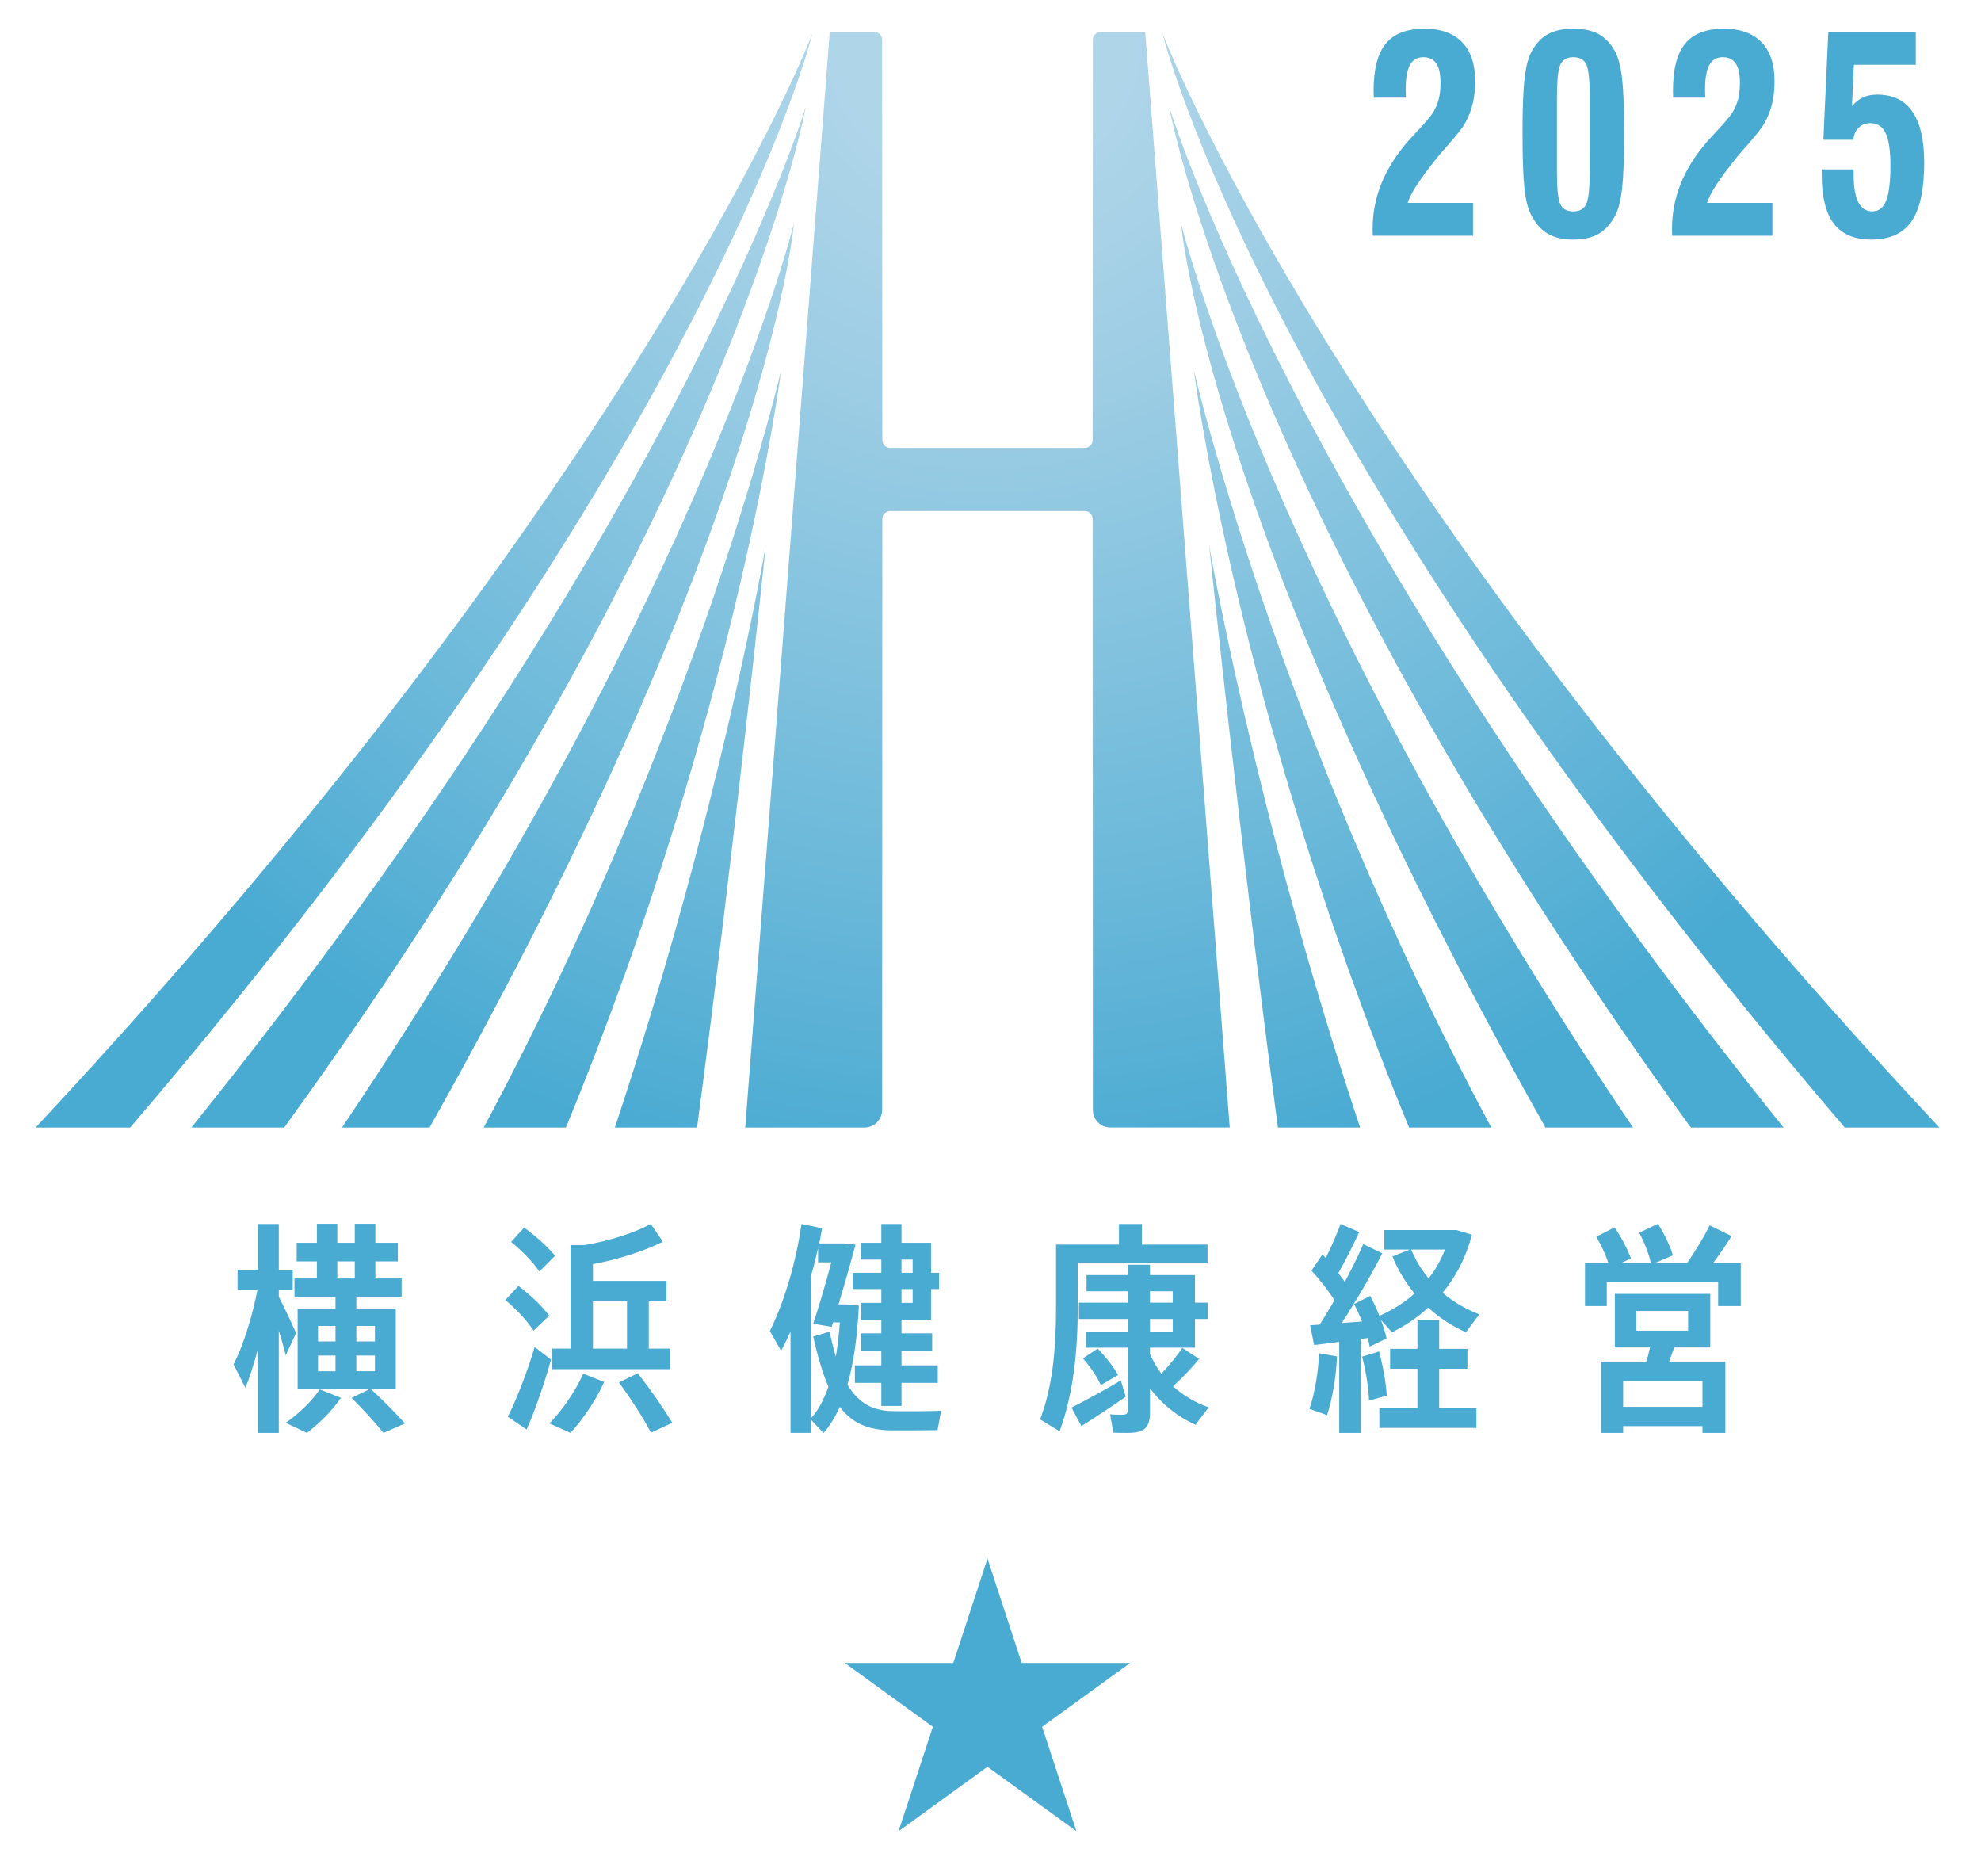
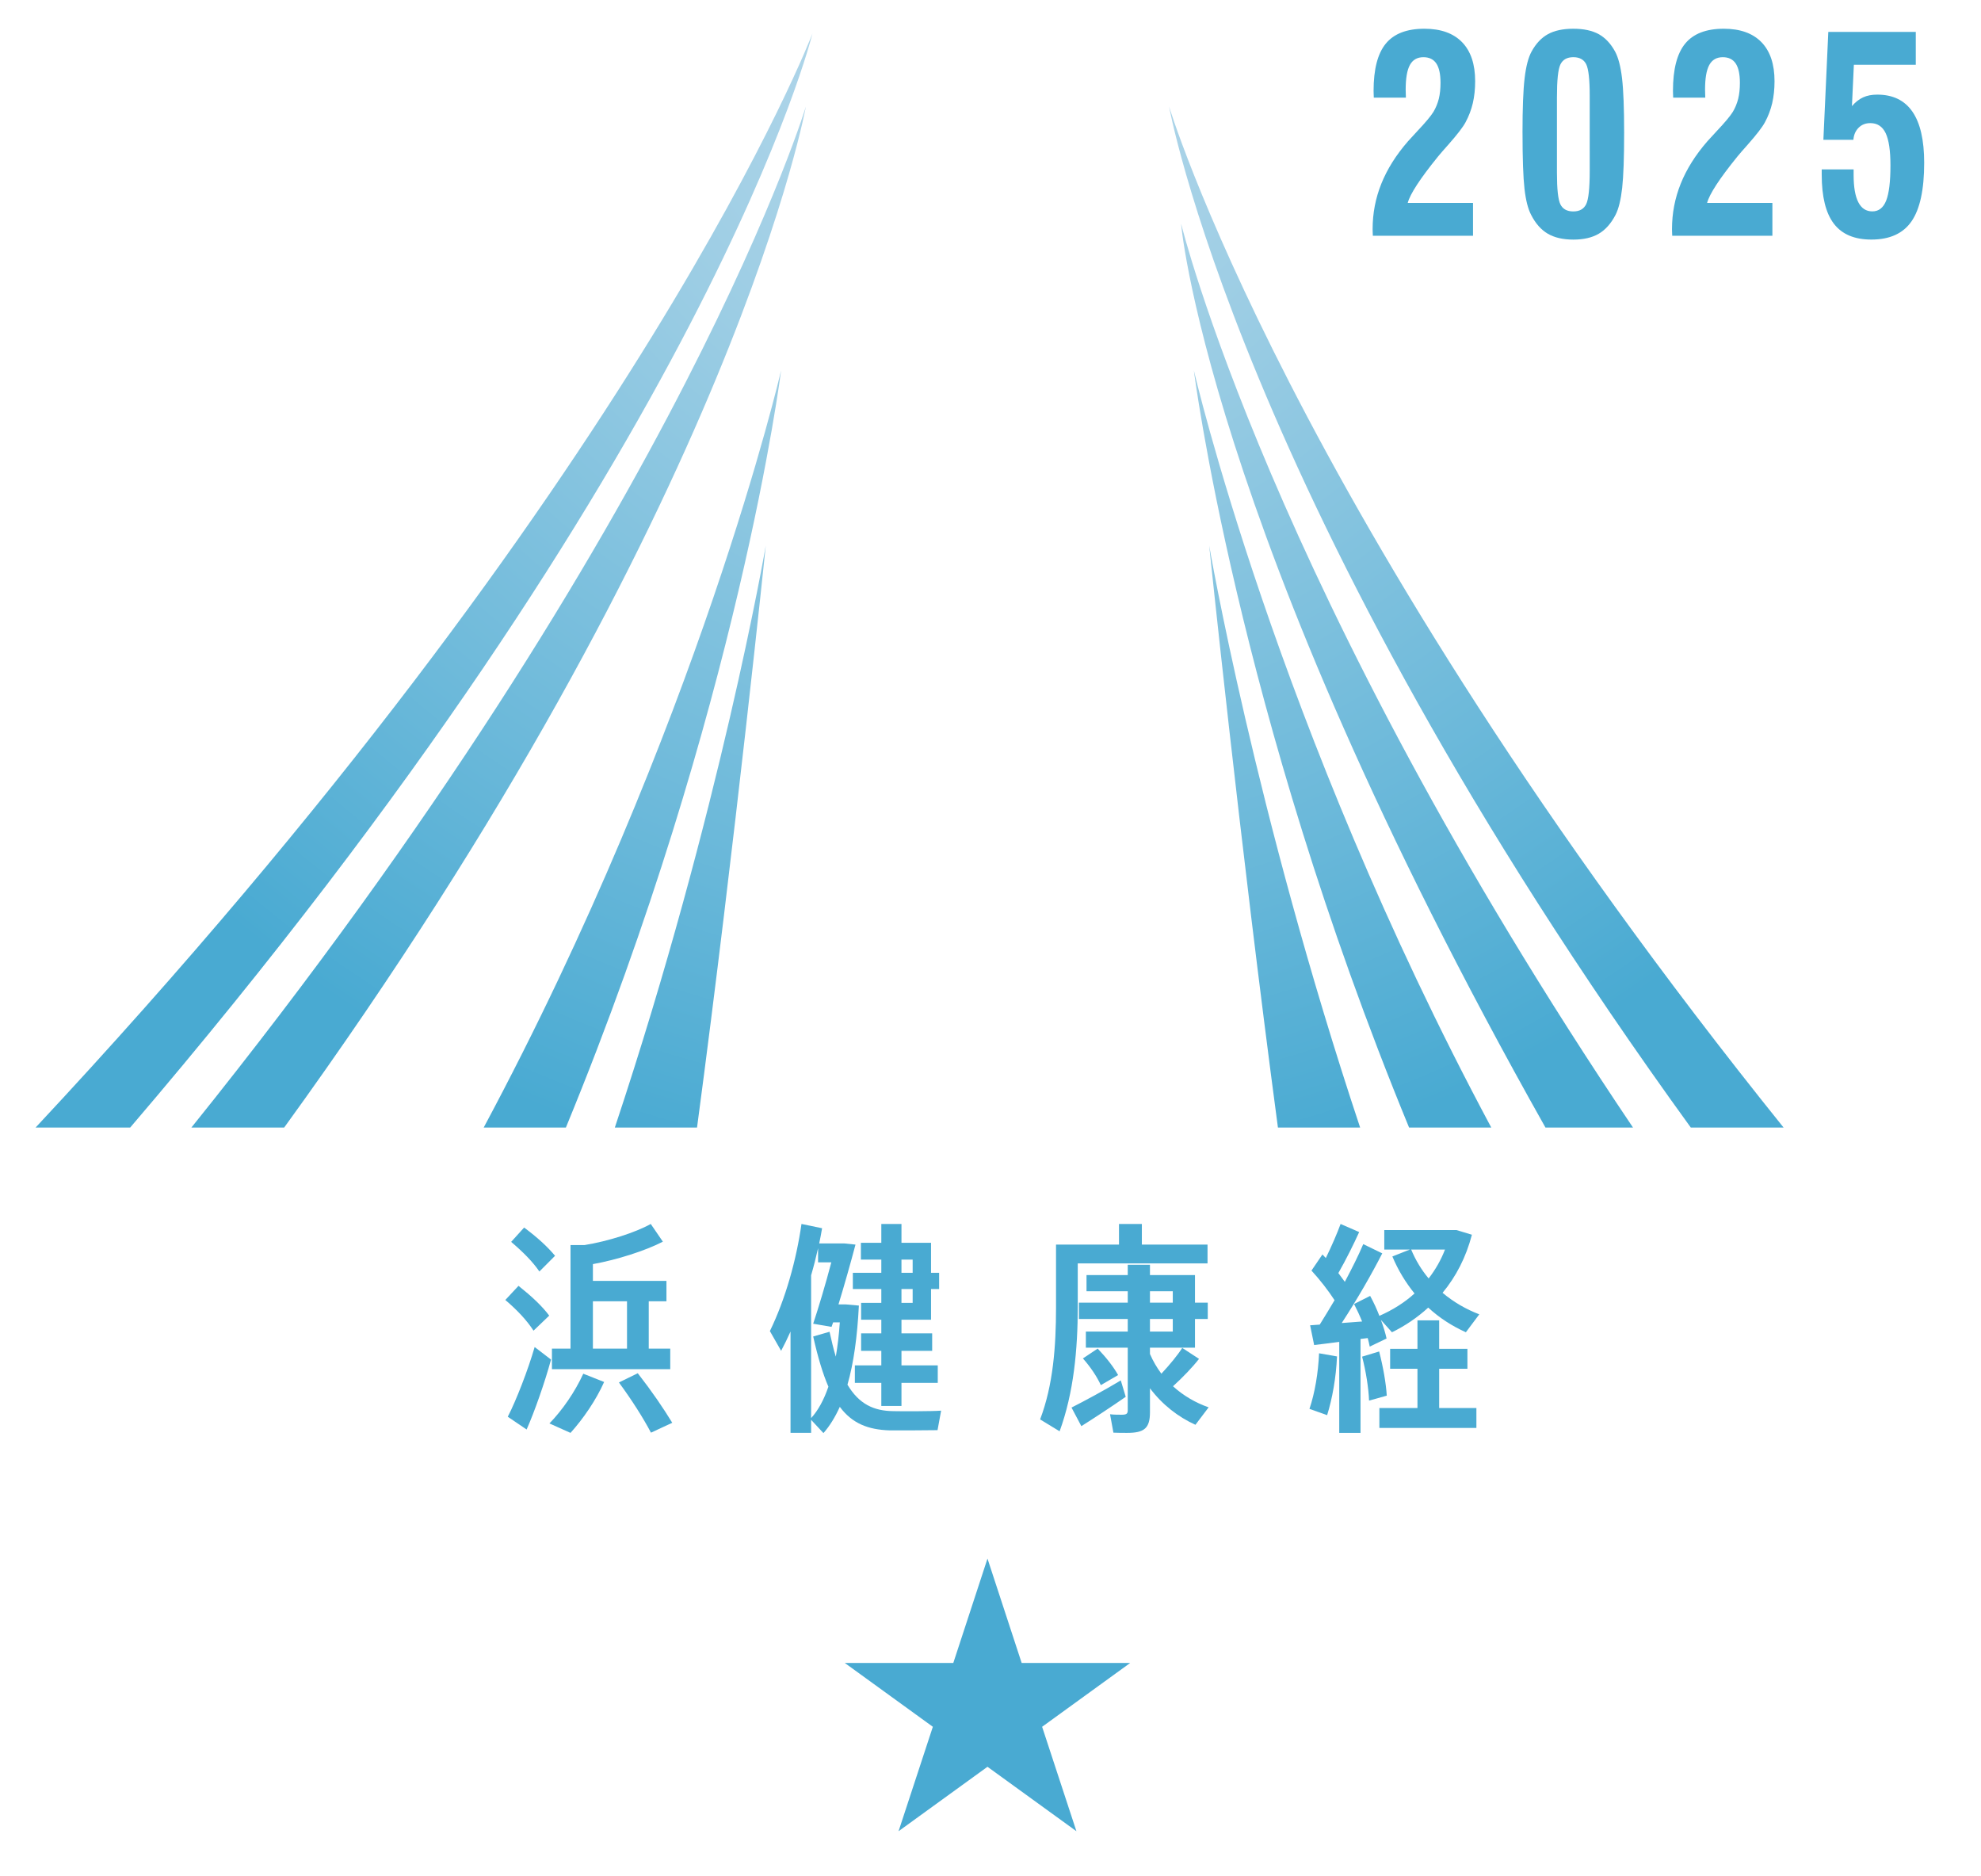
<svg xmlns="http://www.w3.org/2000/svg" xmlns:xlink="http://www.w3.org/1999/xlink" id="b" viewBox="0 0 176.979 167.546">
  <defs>
    <style>.o{fill:url(#k);}.p{fill:#49aad2;}.q{fill:#fff;}.r{fill:url(#d);}.s{fill:url(#l);}.t{fill:url(#h);}.u{fill:url(#j);}.v{fill:url(#g);}.w{fill:url(#m);}.x{fill:url(#e);}.y{fill:url(#i);}.z{fill:url(#f);}.aa{fill:url(#n);}</style>
    <radialGradient id="d" cx="87.862" cy="2.946" fx="87.862" fy="2.946" r="129.921" gradientUnits="userSpaceOnUse">
      <stop offset=".1" stop-color="#afd5e9" />
      <stop offset=".26" stop-color="#9ccde4" />
      <stop offset=".581" stop-color="#6cb9da" />
      <stop offset=".8" stop-color="#49aad2" />
    </radialGradient>
    <radialGradient id="e" cx="87.862" cy="2.946" fx="87.862" fy="2.946" r="129.921" xlink:href="#d" />
    <radialGradient id="f" cx="87.862" cy="2.946" fx="87.862" fy="2.946" r="129.921" xlink:href="#d" />
    <radialGradient id="g" cx="87.862" cy="2.946" fx="87.862" fy="2.946" r="129.921" xlink:href="#d" />
    <radialGradient id="h" cx="87.862" cy="2.946" fx="87.862" fy="2.946" r="129.921" xlink:href="#d" />
    <radialGradient id="i" cx="87.862" cy="2.946" fx="87.862" fy="2.946" r="129.921" xlink:href="#d" />
    <radialGradient id="j" cx="87.862" cy="2.946" fx="87.862" fy="2.946" r="129.921" xlink:href="#d" />
    <radialGradient id="k" cx="87.862" cy="2.946" fx="87.862" fy="2.946" r="129.921" xlink:href="#d" />
    <radialGradient id="l" cx="87.862" cy="2.946" fx="87.862" fy="2.946" r="129.921" xlink:href="#d" />
    <radialGradient id="m" cx="87.862" cy="2.946" fx="87.862" fy="2.946" r="129.921" xlink:href="#d" />
    <radialGradient id="n" cx="87.862" cy="2.946" fx="87.862" fy="2.946" r="129.921" xlink:href="#d" />
  </defs>
  <g id="c">
-     <rect class="q" width="176.979" height="167.546" />
    <path class="r" d="M11.631,100.711C63.584,39.943,72.58,3.002,72.58,3.002c0,0-15.108,39.584-69.4,97.709h8.452Z" />
    <path class="x" d="M25.388,100.711C66.02,44.624,72.107,8.818,71.997,9.516c.226-.767-10.616,36.142-54.899,91.196h8.29Z" />
-     <path class="z" d="M38.372,100.711c30.652-54.415,32.647-81.586,32.545-80.716-.004.016-7.953,32.602-40.366,80.716h7.821Z" />
+     <path class="z" d="M38.372,100.711h7.821Z" />
    <path class="v" d="M50.556,100.711c15.451-37.53,19.227-67.63,19.227-67.63,0,0-7.33,31.702-26.57,67.63h7.343Z" />
    <path class="t" d="M62.272,100.711c3.425-25.656,6.141-51.975,6.141-51.975,0,0-4.075,23.722-13.484,51.975h7.343Z" />
-     <path class="y" d="M164.809,100.711C112.856,39.943,103.86,3.002,103.86,3.002c0,0,15.108,39.584,69.4,97.709h-8.452Z" />
    <path class="u" d="M151.052,100.711C110.42,44.624,104.333,8.818,104.443,9.516c-.226-.767,10.616,36.142,54.899,91.196h-8.29Z" />
    <path class="o" d="M138.068,100.711c-30.652-54.415-32.647-81.586-32.545-80.716.004.016,7.953,32.602,40.366,80.716h-7.821Z" />
    <path class="s" d="M125.884,100.711c-15.451-37.53-19.227-67.63-19.227-67.63,0,0,7.33,31.702,26.57,67.63h-7.343Z" />
    <path class="w" d="M114.168,100.711c-3.425-25.656-6.141-51.975-6.141-51.975,0,0,4.075,23.722,13.484,51.975h-7.343Z" />
-     <path class="aa" d="M97.614,46.35l.019,52.793h.003c0,.862.705,1.567,1.567,1.567h10.659S102.311,2.855,102.311,2.855h-3.973c-.388,0-.705.317-.705.705l-.019,35.744c0,.388-.317.705-.705.705h-17.378c-.388,0-.705-.317-.705-.705l-.019-35.744c0-.388-.317-.705-.705-.705h-3.973s-7.551,97.856-7.551,97.856h10.659c.862,0,1.567-.705,1.567-1.567h.003l.019-52.793c0-.388.317-.705.705-.705h17.378c.388,0,.705.317.705.705Z" />
-     <path class="p" d="M25.528,121.055c-.16-.598-.359-1.398-.621-2.199v9.129h-1.902v-7.348c-.34,1.242-.699,2.402-1.082,3.324l-1.059-2.102c.84-1.562,1.699-4.348,2.141-6.668h-1.781v-1.781h1.781v-4.086h1.902v4.086h1.242v1.781h-1.242v.621c.582,1.16,1.18,2.422,1.543,3.262l-.922,1.98ZM25.528,127.082c1.121-.781,2.262-1.84,3.043-2.98l1.883.758c-.762,1.121-1.941,2.305-3.043,3.125l-1.883-.902ZM35.356,124.039h-8.766v-7.148h3.383v-1.02h-3.664v-1.68h2v-1.523h-1.801v-1.66h1.801v-1.703h1.824v1.703h1.562v-1.703h1.84v1.703h2.004v1.66h-2.004v1.523h2.344v1.68h-4.047v1.02h3.523v7.148ZM28.41,119.816h1.562v-1.383h-1.562v1.383ZM28.41,122.477h1.562v-1.398h-1.562v1.398ZM30.133,114.191h1.562v-1.523h-1.562v1.523ZM33.094,124.039c1.223,1.121,2.203,2.141,3.086,3.102l-1.922.844c-.762-.941-1.703-1.984-2.844-3.125l1.68-.82ZM33.496,118.434h-1.664v1.383h1.664v-1.383ZM33.496,121.078h-1.664v1.398h1.664v-1.398Z" />
    <path class="p" d="M47.664,118.855c-.598-.922-1.441-1.824-2.52-2.742l1.18-1.262c1.18.941,2.102,1.801,2.742,2.66l-1.402,1.344ZM49.227,121.437c-.539,2-1.5,4.723-2.18,6.246l-1.684-1.141c.742-1.422,1.82-4.207,2.402-6.227l1.461,1.121ZM48.188,113.57c-.602-.883-1.461-1.742-2.523-2.645l1.16-1.281c1.184.883,2.082,1.703,2.762,2.523l-1.398,1.402ZM49.086,127.141c1.164-1.199,2.281-2.82,3.023-4.441l1.863.738c-.723,1.625-1.883,3.305-3.004,4.547l-1.883-.844ZM50.969,111.207h1.262c2.102-.34,4.543-1.121,5.906-1.883l1.082,1.582c-1.543.801-4.105,1.621-6.25,2.004v1.5h6.57v1.82h-1.582v4.227h1.922v1.84h-10.57v-1.84h1.66v-9.25ZM52.969,116.23v4.227h3.047v-4.227h-3.047ZM56.977,122.656c1.281,1.645,2.262,3.086,3.082,4.426l-1.902.883c-.723-1.363-1.664-2.844-2.863-4.484l1.684-.824Z" />
    <path class="p" d="M76.731,116.613c-.141,2.762-.461,5.125-1.02,7.066,1.039,1.742,2.359,2.344,4.082,2.363.723.02,3.504.02,4.285-.043l-.32,1.742c-.762.02-3.484.02-4.266.02-1.941-.059-3.363-.621-4.465-2.102-.418.922-.898,1.703-1.461,2.344l-1.102-1.184v1.164h-1.84v-9.051c-.262.582-.539,1.16-.84,1.723l-1.004-1.762c1.402-2.883,2.363-6.348,2.824-9.57l1.84.383c-.078.438-.156.898-.258,1.359h2.262l.98.102c-.422,1.602-1,3.645-1.52,5.344h.68l1.141.102ZM72.465,126.664c.641-.703,1.145-1.645,1.543-2.805-.5-1.16-.941-2.621-1.359-4.484l1.461-.422c.18.82.359,1.562.559,2.223.16-.918.281-1.941.359-3.062h-.598l-.141.402-1.641-.281c.457-1.363,1.117-3.562,1.621-5.484h-1.184v-1.262c-.18.801-.379,1.602-.621,2.422v12.754ZM78.735,112.508h-1.824v-1.5h1.824v-1.684h1.801v1.684h2.641v2.68h.723v1.445h-.723v2.742h-2.641v1.219h2.742v1.562h-2.742v1.301h3.242v1.562h-3.242v2.062h-1.801v-2.062h-2.363v-1.562h2.363v-1.301h-1.805v-1.562h1.805v-1.219h-1.805v-1.504h1.805v-1.238h-2.543v-1.445h2.543v-1.18ZM80.535,112.508v1.18h1v-1.18h-1ZM81.535,115.133h-1v1.238h1v-1.238Z" />
    <path class="p" d="M96.285,116.734c0,3.781-.359,7.664-1.621,11.109l-1.742-1.062c1.164-3.062,1.422-6.504,1.422-10.027v-5.586h5.625v-1.844h2.043v1.844h5.867v1.68h-11.594v3.887ZM100.571,124.762c-1.203.84-2.941,1.98-3.965,2.621l-.879-1.66c1.078-.543,3.082-1.621,4.402-2.426l.441,1.465ZM107.118,121.375c-.562.723-1.422,1.625-2.324,2.445.922.84,2.023,1.48,3.184,1.883l-1.18,1.559c-1.543-.699-2.965-1.801-4.062-3.262v2.141c0,1.441-.523,1.844-2.043,1.844-.363,0-.84,0-1.223-.02l-.301-1.645c.32.043.742.043,1.043.043.418,0,.539-.082.539-.402v-5.586h-3.742v-1.441h3.742v-1.121h-4.363v-1.461h4.363v-1.02h-3.684v-1.441h3.684v-.922h1.984v.922h4.023v2.461h1.141v1.461h-1.141v2.562h-4.023v.562c.277.641.617,1.219,1.02,1.762.762-.82,1.461-1.664,1.863-2.305l1.5.98ZM98.067,120.457c.801.84,1.402,1.621,1.824,2.363l-1.543.898c-.359-.762-.879-1.562-1.602-2.383l1.32-.879ZM102.735,116.352h2.039v-1.02h-2.039v1.02ZM102.735,118.934h2.039v-1.121h-2.039v1.121Z" />
    <path class="p" d="M116.985,125.84c.48-1.418.781-3.203.859-4.965l1.602.281c-.078,1.863-.422,3.785-.883,5.246l-1.578-.562ZM121.547,119.594v8.391h-1.902v-8.129c-.84.102-1.621.219-2.242.281l-.359-1.762.859-.062c.441-.699.883-1.441,1.324-2.18-.562-.863-1.305-1.824-2.062-2.645l.98-1.441.301.32c.539-1.102,1.02-2.223,1.32-3.043l1.66.723c-.48,1.059-1.141,2.402-1.859,3.664.199.277.398.539.578.781.66-1.242,1.242-2.406,1.645-3.367l1.699.824c-.898,1.762-2.199,4.043-3.621,6.223.617-.039,1.238-.098,1.82-.137-.219-.543-.461-1.062-.719-1.562l1.438-.723c.32.582.602,1.203.824,1.781,1.18-.52,2.242-1.18,3.141-2-.781-.961-1.461-2.062-1.98-3.305l1.562-.617h-2.285v-1.742h6.449l1.379.418c-.52,2.004-1.422,3.746-2.621,5.188,1,.84,2.121,1.48,3.281,1.922l-1.199,1.602c-1.203-.543-2.344-1.262-3.363-2.203-.961.879-2.043,1.621-3.242,2.203l-.984-1.102c.223.598.402,1.18.504,1.66l-1.504.723c-.039-.242-.117-.504-.18-.762l-.641.078ZM123.211,120.715c.359,1.383.617,2.863.68,3.945l-1.582.441c-.039-1.102-.281-2.625-.621-3.926l1.523-.461ZM128.575,125.762h3.324v1.781h-8.668v-1.781h3.402v-3.504h-2.441v-1.781h2.441v-2.543h1.941v2.543h2.523v1.781h-2.523v3.504ZM126.071,111.609c.402.961.922,1.82,1.562,2.582.602-.781,1.102-1.645,1.461-2.582h-3.023Z" />
-     <path class="p" d="M155.516,112.809v3.844h-2.02v-2.141h-9.949v2.141h-1.945v-3.844h2.086c-.242-.742-.602-1.52-1.082-2.344l1.641-.84c.68,1.023,1.141,1.941,1.461,2.781l-.879.402h2.66c-.199-.84-.539-1.742-1.039-2.703l1.68-.801c.621,1.043,1.062,1.961,1.324,2.824l-1.602.68h2.883c.797-1.18,1.578-2.461,2-3.363l1.961.961c-.438.719-1.02,1.562-1.641,2.402h2.461ZM149.571,120.355c-.141.402-.301.84-.461,1.262h5.027v6.367h-2.043v-.602h-7.086v.602h-1.961v-6.367h4.043c.121-.441.238-.859.32-1.262h-3.145v-4.785h8.527v4.785h-3.223ZM152.094,123.34h-7.086v2.32h7.086v-2.32ZM146.168,118.855h4.645v-1.762h-4.645v1.762Z" />
    <polygon class="p" points="88.22 157.808 80.275 163.564 83.339 154.236 75.471 148.535 75.624 148.536 85.166 148.536 88.22 139.213 91.274 148.536 100.816 148.536 100.969 148.535 93.101 154.236 96.165 163.564 88.22 157.808" />
    <path class="p" d="M122.647,21.056c0-.064-.004-.16-.012-.293-.004-.131-.008-.229-.008-.291,0-1.416.258-2.771.781-4.068.52-1.295,1.312-2.557,2.375-3.779.191-.215.477-.525.855-.932.715-.756,1.188-1.324,1.426-1.705.211-.357.371-.746.477-1.164.102-.416.152-.891.152-1.424,0-.779-.125-1.355-.375-1.73-.25-.373-.633-.561-1.156-.561-.547,0-.949.23-1.203.691-.254.463-.379,1.197-.379,2.207,0,.191.004.338.012.441.004.104.008.195.008.275h-2.867c0-.08-.004-.188-.012-.322s-.008-.23-.008-.287c0-1.924.363-3.33,1.09-4.217s1.879-1.33,3.445-1.33c1.473,0,2.594.402,3.375,1.205.777.805,1.164,1.965,1.164,3.482,0,.709-.07,1.361-.207,1.957-.141.596-.355,1.164-.648,1.705-.227.43-.738,1.094-1.531,1.992-.414.461-.73.828-.953,1.098l-.008.012c-1.57,1.939-2.465,3.309-2.676,4.104h5.832v2.934h-8.949Z" />
    <path class="p" d="M136.018,11.849c0-2.18.062-3.799.188-4.861.125-1.061.332-1.859.625-2.391.395-.717.883-1.232,1.469-1.551s1.336-.479,2.258-.479,1.672.16,2.258.479,1.074.834,1.469,1.551c.289.531.5,1.33.625,2.391.125,1.062.188,2.682.188,4.861,0,2.234-.059,3.881-.176,4.943-.121,1.061-.316,1.863-.594,2.402-.402.771-.898,1.332-1.496,1.682-.594.35-1.352.525-2.273.525s-1.68-.176-2.281-.525c-.598-.35-1.094-.91-1.488-1.682-.277-.523-.477-1.301-.594-2.332-.117-1.029-.176-2.701-.176-5.014ZM142.022,13.505v-4.961c0-1.447-.105-2.381-.312-2.803-.211-.422-.598-.633-1.152-.633-.559,0-.941.215-1.152.645s-.312,1.412-.312,2.945v6.74c0,1.455.102,2.393.309,2.814s.594.633,1.156.633c.555,0,.941-.219,1.152-.656.207-.438.312-1.424.312-2.959v-1.766Z" />
    <path class="p" d="M149.393,21.056c0-.064-.004-.16-.012-.293-.004-.131-.008-.229-.008-.291,0-1.416.258-2.771.781-4.068.52-1.295,1.312-2.557,2.375-3.779.191-.215.477-.525.855-.932.715-.756,1.188-1.324,1.426-1.705.211-.357.371-.746.477-1.164.102-.416.152-.891.152-1.424,0-.779-.125-1.355-.375-1.73-.25-.373-.633-.561-1.156-.561-.547,0-.949.23-1.203.691-.254.463-.379,1.197-.379,2.207,0,.191.004.338.012.441.004.104.008.195.008.275h-2.867c0-.08-.004-.188-.012-.322s-.008-.23-.008-.287c0-1.924.363-3.33,1.09-4.217s1.879-1.33,3.445-1.33c1.473,0,2.594.402,3.375,1.205.777.805,1.164,1.965,1.164,3.482,0,.709-.07,1.361-.207,1.957-.141.596-.355,1.164-.648,1.705-.227.43-.738,1.094-1.531,1.992-.414.461-.73.828-.953,1.098l-.008.012c-1.57,1.939-2.465,3.309-2.676,4.104h5.832v2.934h-8.949Z" />
    <path class="p" d="M162.748,15.131h2.851v.489c0,1.084.14,1.897.419,2.442.279.546.696.819,1.254.819.571,0,.984-.323,1.238-.968.253-.645.38-1.692.38-3.142,0-1.321-.144-2.281-.429-2.879-.286-.597-.743-.895-1.371-.895-.422,0-.77.137-1.045.412-.276.275-.431.635-.467,1.081h-2.68l.44-9.64h7.815v2.938h-5.532l-.172,3.691c.308-.358.64-.619.997-.782.357-.164.779-.245,1.265-.245,1.394,0,2.441.507,3.141,1.522.701,1.016,1.051,2.538,1.051,4.568,0,2.39-.376,4.13-1.126,5.22s-1.947,1.636-3.591,1.636c-1.515,0-2.633-.473-3.355-1.421s-1.082-2.409-1.082-4.384v-.466Z" />
  </g>
</svg>